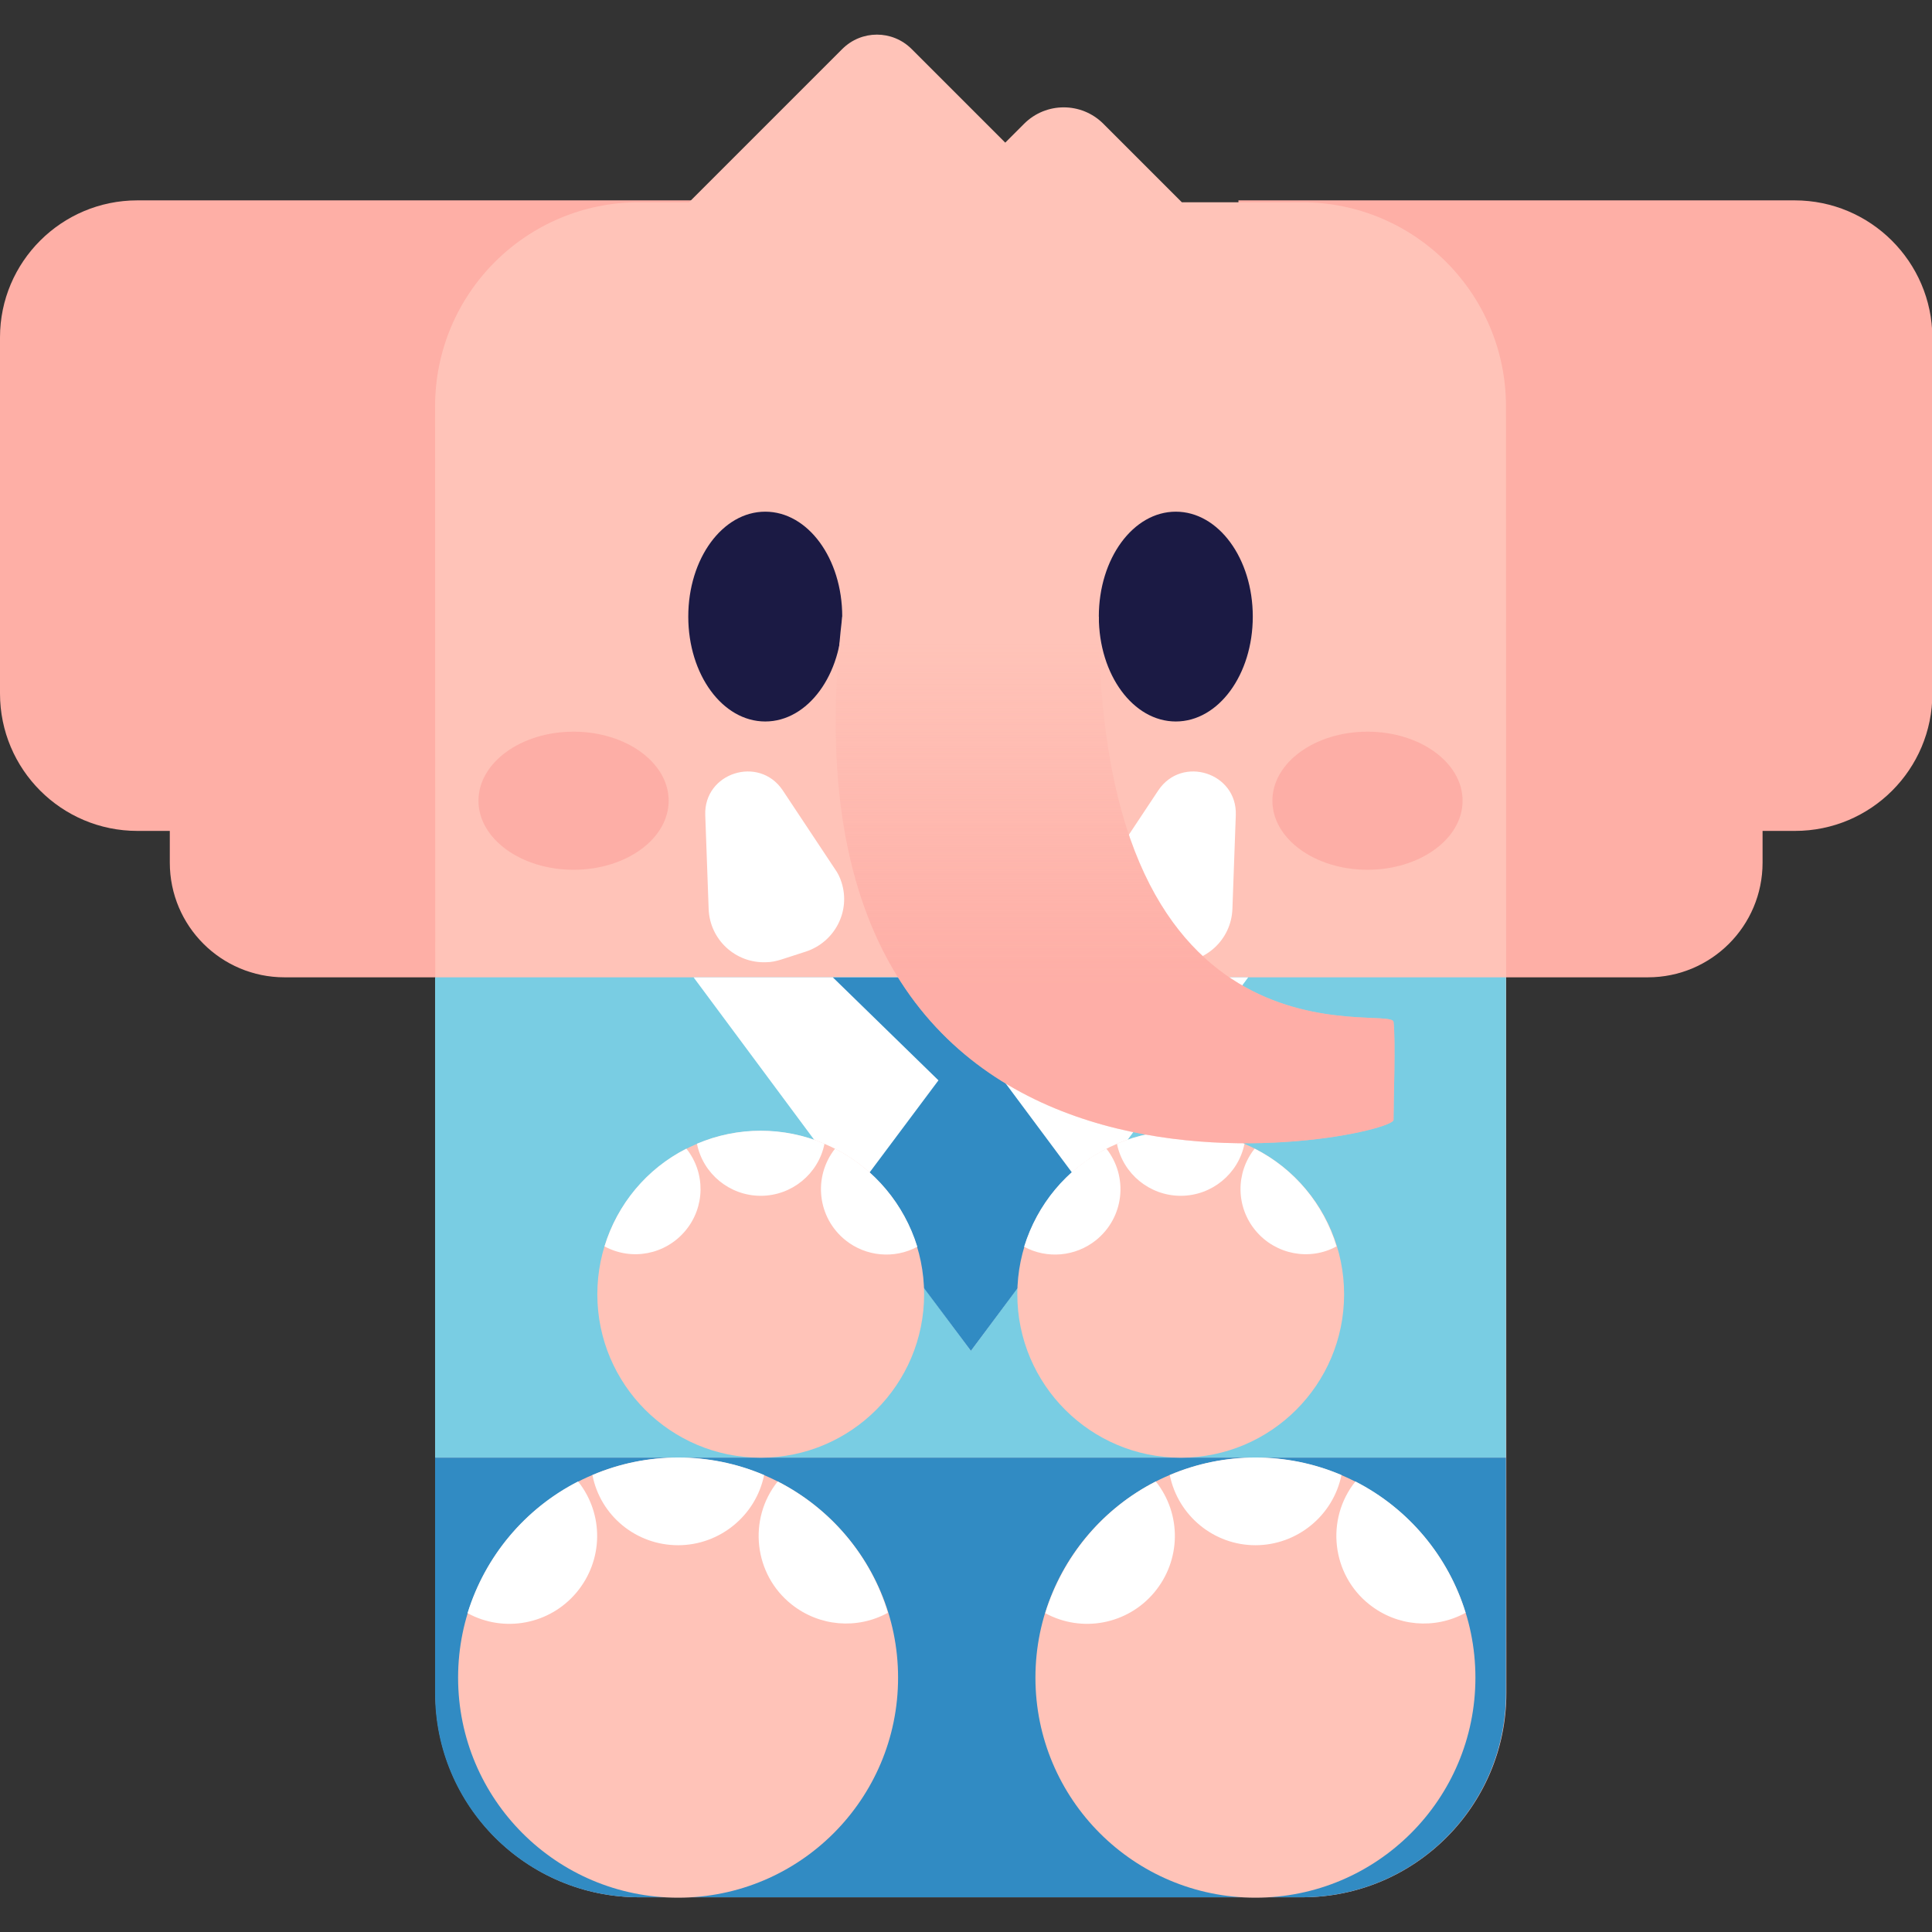
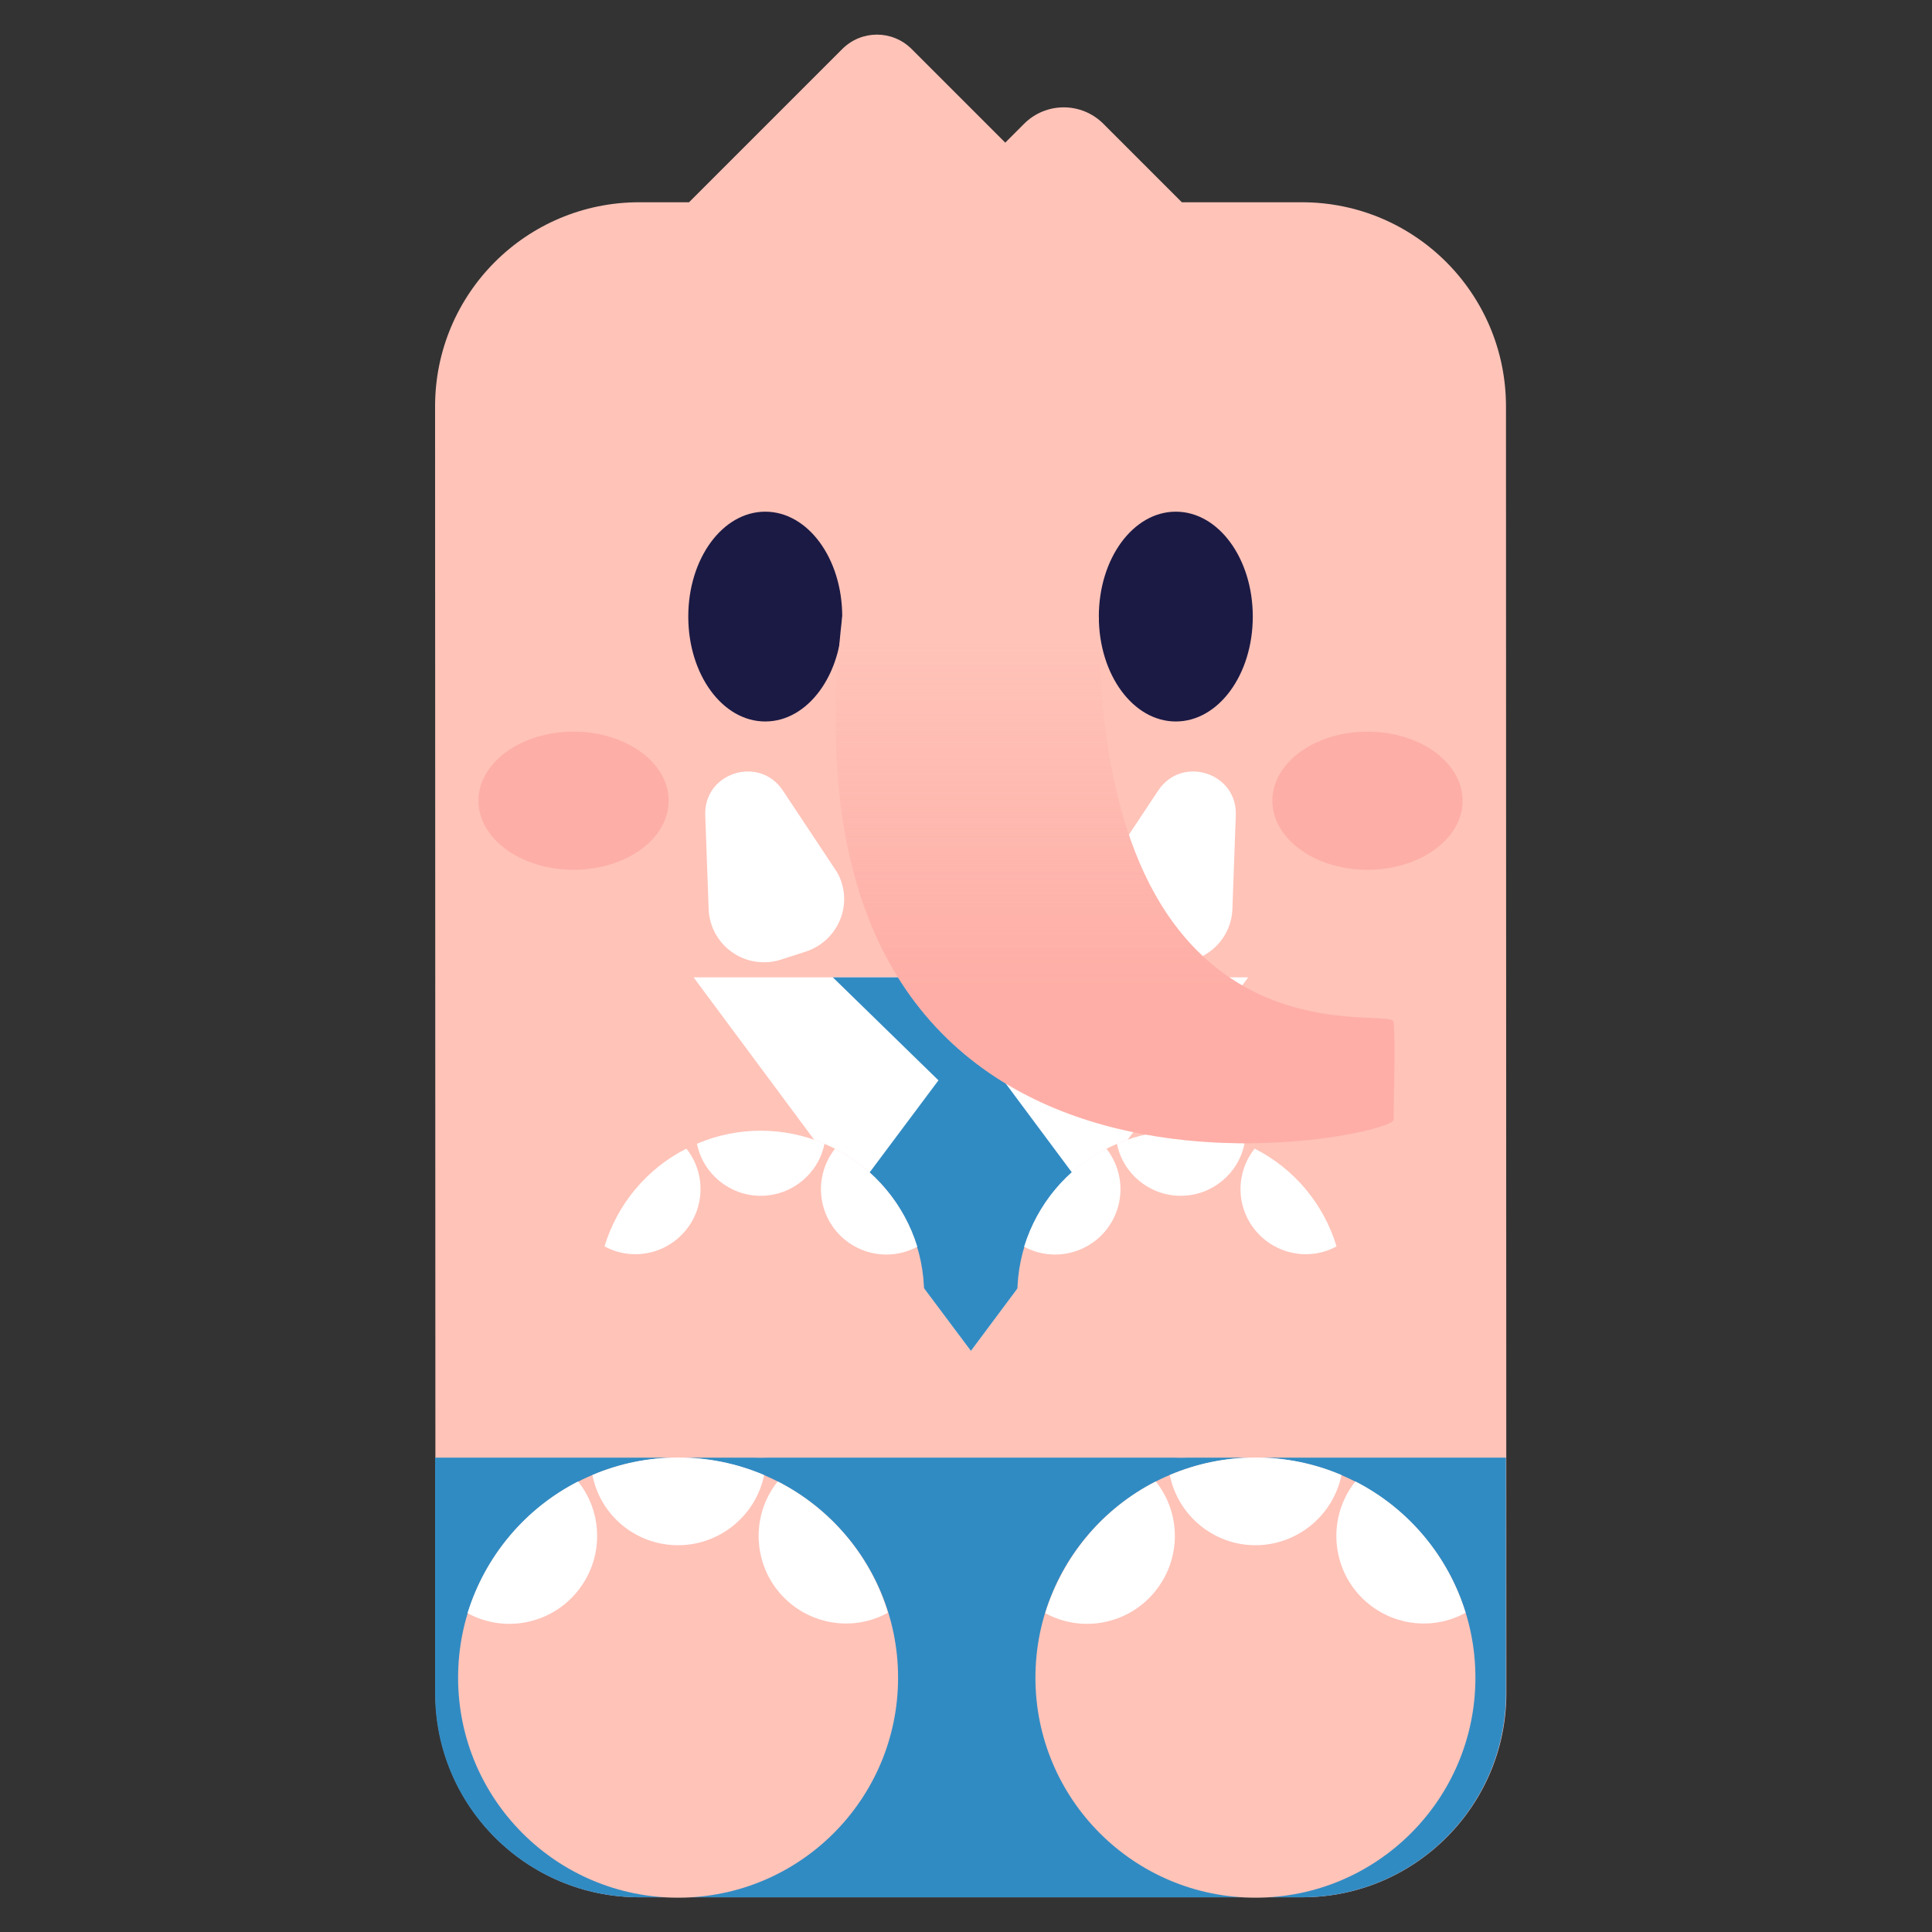
<svg xmlns="http://www.w3.org/2000/svg" version="1.1" id="Calque_1" x="0px" y="0px" viewBox="0 0 512 512" style="enable-background:new 0 0 512 512;" xml:space="preserve">
  <rect x="0" y="0" width="512" height="512" fill="#333333" stroke="none" />
  <style type="text/css">
	.st0{fill:#FEAFA6;}
	.st1{fill:#FFC3B8;}
	.st2{fill:#79CDE3;}
	.st3{fill:#FFFFFF;}
	.st4{fill:#318BC3;}
	.st5{opacity:0.5;fill:#FD9A95;enable-background:new    ;}
	.st6{fill:#1B1A44;}
	.st7{opacity:0.5;fill:url(#SVGID_1_);enable-background:new    ;}
</style>
-   <path class="st0" d="M45,53.1h-8.6C16.3,53.1,0,69.4,0,89.4l0,0v94.4c0,20.1,16.3,36.4,36.4,36.4l0,0H45v8.4  c0,16.8,13.6,30.4,30.4,30.4h108.5V53.1H45z M475.6,53.1H328.2V259h108.5c16.8,0,30.4-13.6,30.4-30.4v-8.4h8.6  c20.1,0,36.4-16.3,36.4-36.4V89.4C512,69.4,495.7,53.1,475.6,53.1L475.6,53.1z" />
  <path class="st1" d="M399.1,107.7c0-29.9-24.2-54.1-54.1-54.1h-31.8l-20.8-20.8c-5.8-5.8-15.2-5.8-21,0l-5,5L241.6,13  c-5.1-5.1-13.3-5.1-18.4,0l-40.6,40.6h-13.2c-29.9,0-54.1,24.2-54.1,54.1l0.1,341c0,29.9,24.2,54.1,54.1,54.1h175.6  c29.8,0,54.1-24.2,54.1-54.1L399.1,107.7z" />
-   <rect x="115.3" y="259" class="st2" width="283.8" height="127.3" />
  <polygon class="st3" points="257.3,358 330.8,259 183.8,259 " />
  <path class="st4" d="M115.3,386.3v62.4c0,29.9,24.2,54.1,54.1,54.1H345c29.9,0,54.1-24.2,54.1-54.1v-62.4H115.3z M265.9,286.3  l22.4,30.1l-31,41.6l-31.1-41.6l22.5-30.1l-28-27.3h73.2L265.9,286.3z" />
  <path class="st5" d="M152,193.9c13.9,0,25.2,8.2,25.2,18.3s-11.3,18.3-25.2,18.3s-25.2-8.2-25.2-18.3S138.1,193.9,152,193.9z   M362.4,193.9c13.9,0,25.2,8.2,25.2,18.3s-11.3,18.3-25.2,18.3s-25.2-8.2-25.2-18.3S348.5,193.9,362.4,193.9z" />
  <path class="st6" d="M202.8,135.6c11.3,0,20.4,12.4,20.4,27.8s-9.1,27.8-20.4,27.8s-20.4-12.4-20.4-27.8S191.5,135.6,202.8,135.6z   M311.6,135.6c11.3,0,20.4,12.4,20.4,27.8s-9.1,27.8-20.4,27.8s-20.4-12.4-20.4-27.8S300.3,135.6,311.6,135.6z" />
  <path class="st1" d="M179.7,386.3c32.2,0,58.3,26.1,58.3,58.3s-26.1,58.3-58.3,58.3s-58.3-26.1-58.3-58.3S147.5,386.3,179.7,386.3z   M332.7,386.3c32.2,0,58.3,26.1,58.3,58.3s-26.1,58.3-58.3,58.3s-58.3-26.1-58.3-58.3S300.5,386.3,332.7,386.3z M201.6,299.7  c23.9,0,43.3,19.4,43.3,43.3s-19.4,43.3-43.3,43.3s-43.3-19.4-43.3-43.3S177.7,299.7,201.6,299.7z M312.9,299.7  c23.9,0,43.3,19.4,43.3,43.3s-19.4,43.3-43.3,43.3s-43.3-19.4-43.3-43.3S289,299.7,312.9,299.7z" />
  <path class="st3" d="M186.9,216l0.9,24.9c0.3,8.1,7.1,14.4,15.2,14.1c1.4,0,2.7-0.3,4-0.7l6.5-2.1c7.7-2.5,12-10.7,9.5-18.4  c-0.4-1.3-1-2.5-1.8-3.6l-13.8-20.8C201.1,200.1,186.5,204.8,186.9,216z M327.5,216l-0.9,24.9c-0.3,8.1-7.1,14.4-15.2,14.1  c-1.4,0-2.7-0.3-4-0.7l-6.5-2.1c-7.7-2.5-12-10.7-9.5-18.4c0.4-1.3,1-2.5,1.8-3.6l13.8-20.8C313.3,200.1,327.9,204.8,327.5,216z   M179.7,409.5c11,0,20.6-7.8,22.8-18.6c-14.5-6.2-31-6.2-45.5,0C159.1,401.7,168.6,409.5,179.7,409.5z M152.8,422  c7.1-8.5,7.3-20.7,0.4-29.4c-14.1,7.2-24.6,19.8-29.3,34.9C133.6,432.8,145.7,430.5,152.8,422z M206.1,392.6  c-8,10-6.3,24.7,3.7,32.6c7.3,5.8,17.3,6.7,25.5,2.2C230.8,412.4,220.2,399.8,206.1,392.6z M201.6,316.9c8.2,0,15.3-5.8,16.9-13.8  c-10.8-4.6-23-4.6-33.8,0C186.3,311.1,193.4,316.9,201.6,316.9z M181.6,326.2c5.3-6.3,5.4-15.4,0.3-21.8  c-10.5,5.3-18.3,14.7-21.7,25.9C167.4,334.2,176.3,332.5,181.6,326.2z M221.3,304.4c-5.9,7.5-4.7,18.3,2.8,24.3  c5.4,4.3,12.9,5,19,1.7C239.6,319.1,231.7,309.7,221.3,304.4z M312.9,316.9c-8.2,0-15.3-5.8-16.9-13.8c10.8-4.6,23-4.6,33.8,0  C328.2,311.1,321.1,316.9,312.9,316.9z M332.8,326.2c-5.3-6.3-5.4-15.4-0.3-21.8c10.5,5.3,18.3,14.7,21.7,25.9  C347.1,334.2,338.1,332.5,332.8,326.2z M293.2,304.4c5.9,7.5,4.7,18.3-2.8,24.3c-5.4,4.3-12.9,5-19,1.7  C274.9,319.1,282.7,309.7,293.2,304.4z M332.7,409.5c11,0,20.6-7.8,22.8-18.6c-14.5-6.2-31-6.2-45.5,0  C312.2,401.7,321.7,409.5,332.7,409.5z M305.9,422c7.1-8.5,7.3-20.7,0.4-29.4c-14.1,7.2-24.6,19.8-29.3,34.9  C286.7,432.8,298.8,430.5,305.9,422z M359.2,392.6c-8,10-6.3,24.7,3.7,32.6c7.3,5.8,17.3,6.7,25.5,2.2  C383.8,412.4,373.3,399.8,359.2,392.6z" />
  <path class="st1" d="M291.2,163.4c0,123.5,77.5,102.6,78.1,107.4s0,21.1,0,26s-166.5,40.1-146.1-133.4H291.2z" />
  <linearGradient id="SVGID_1_" gradientUnits="userSpaceOnUse" x1="680.167" y1="844.681" x2="680.167" y2="934.87" gradientTransform="matrix(1 0 0 1 -384.65 -674.34)">
    <stop offset="0" style="stop-color:#FD9A95;stop-opacity:0" />
    <stop offset="1" style="stop-color:#FD9A95" />
  </linearGradient>
  <path class="st7" d="M291.2,163.4c0,123.5,77.5,102.6,78.1,107.4s0,21.1,0,26s-166.5,40.1-146.1-133.4H291.2z" />
</svg>